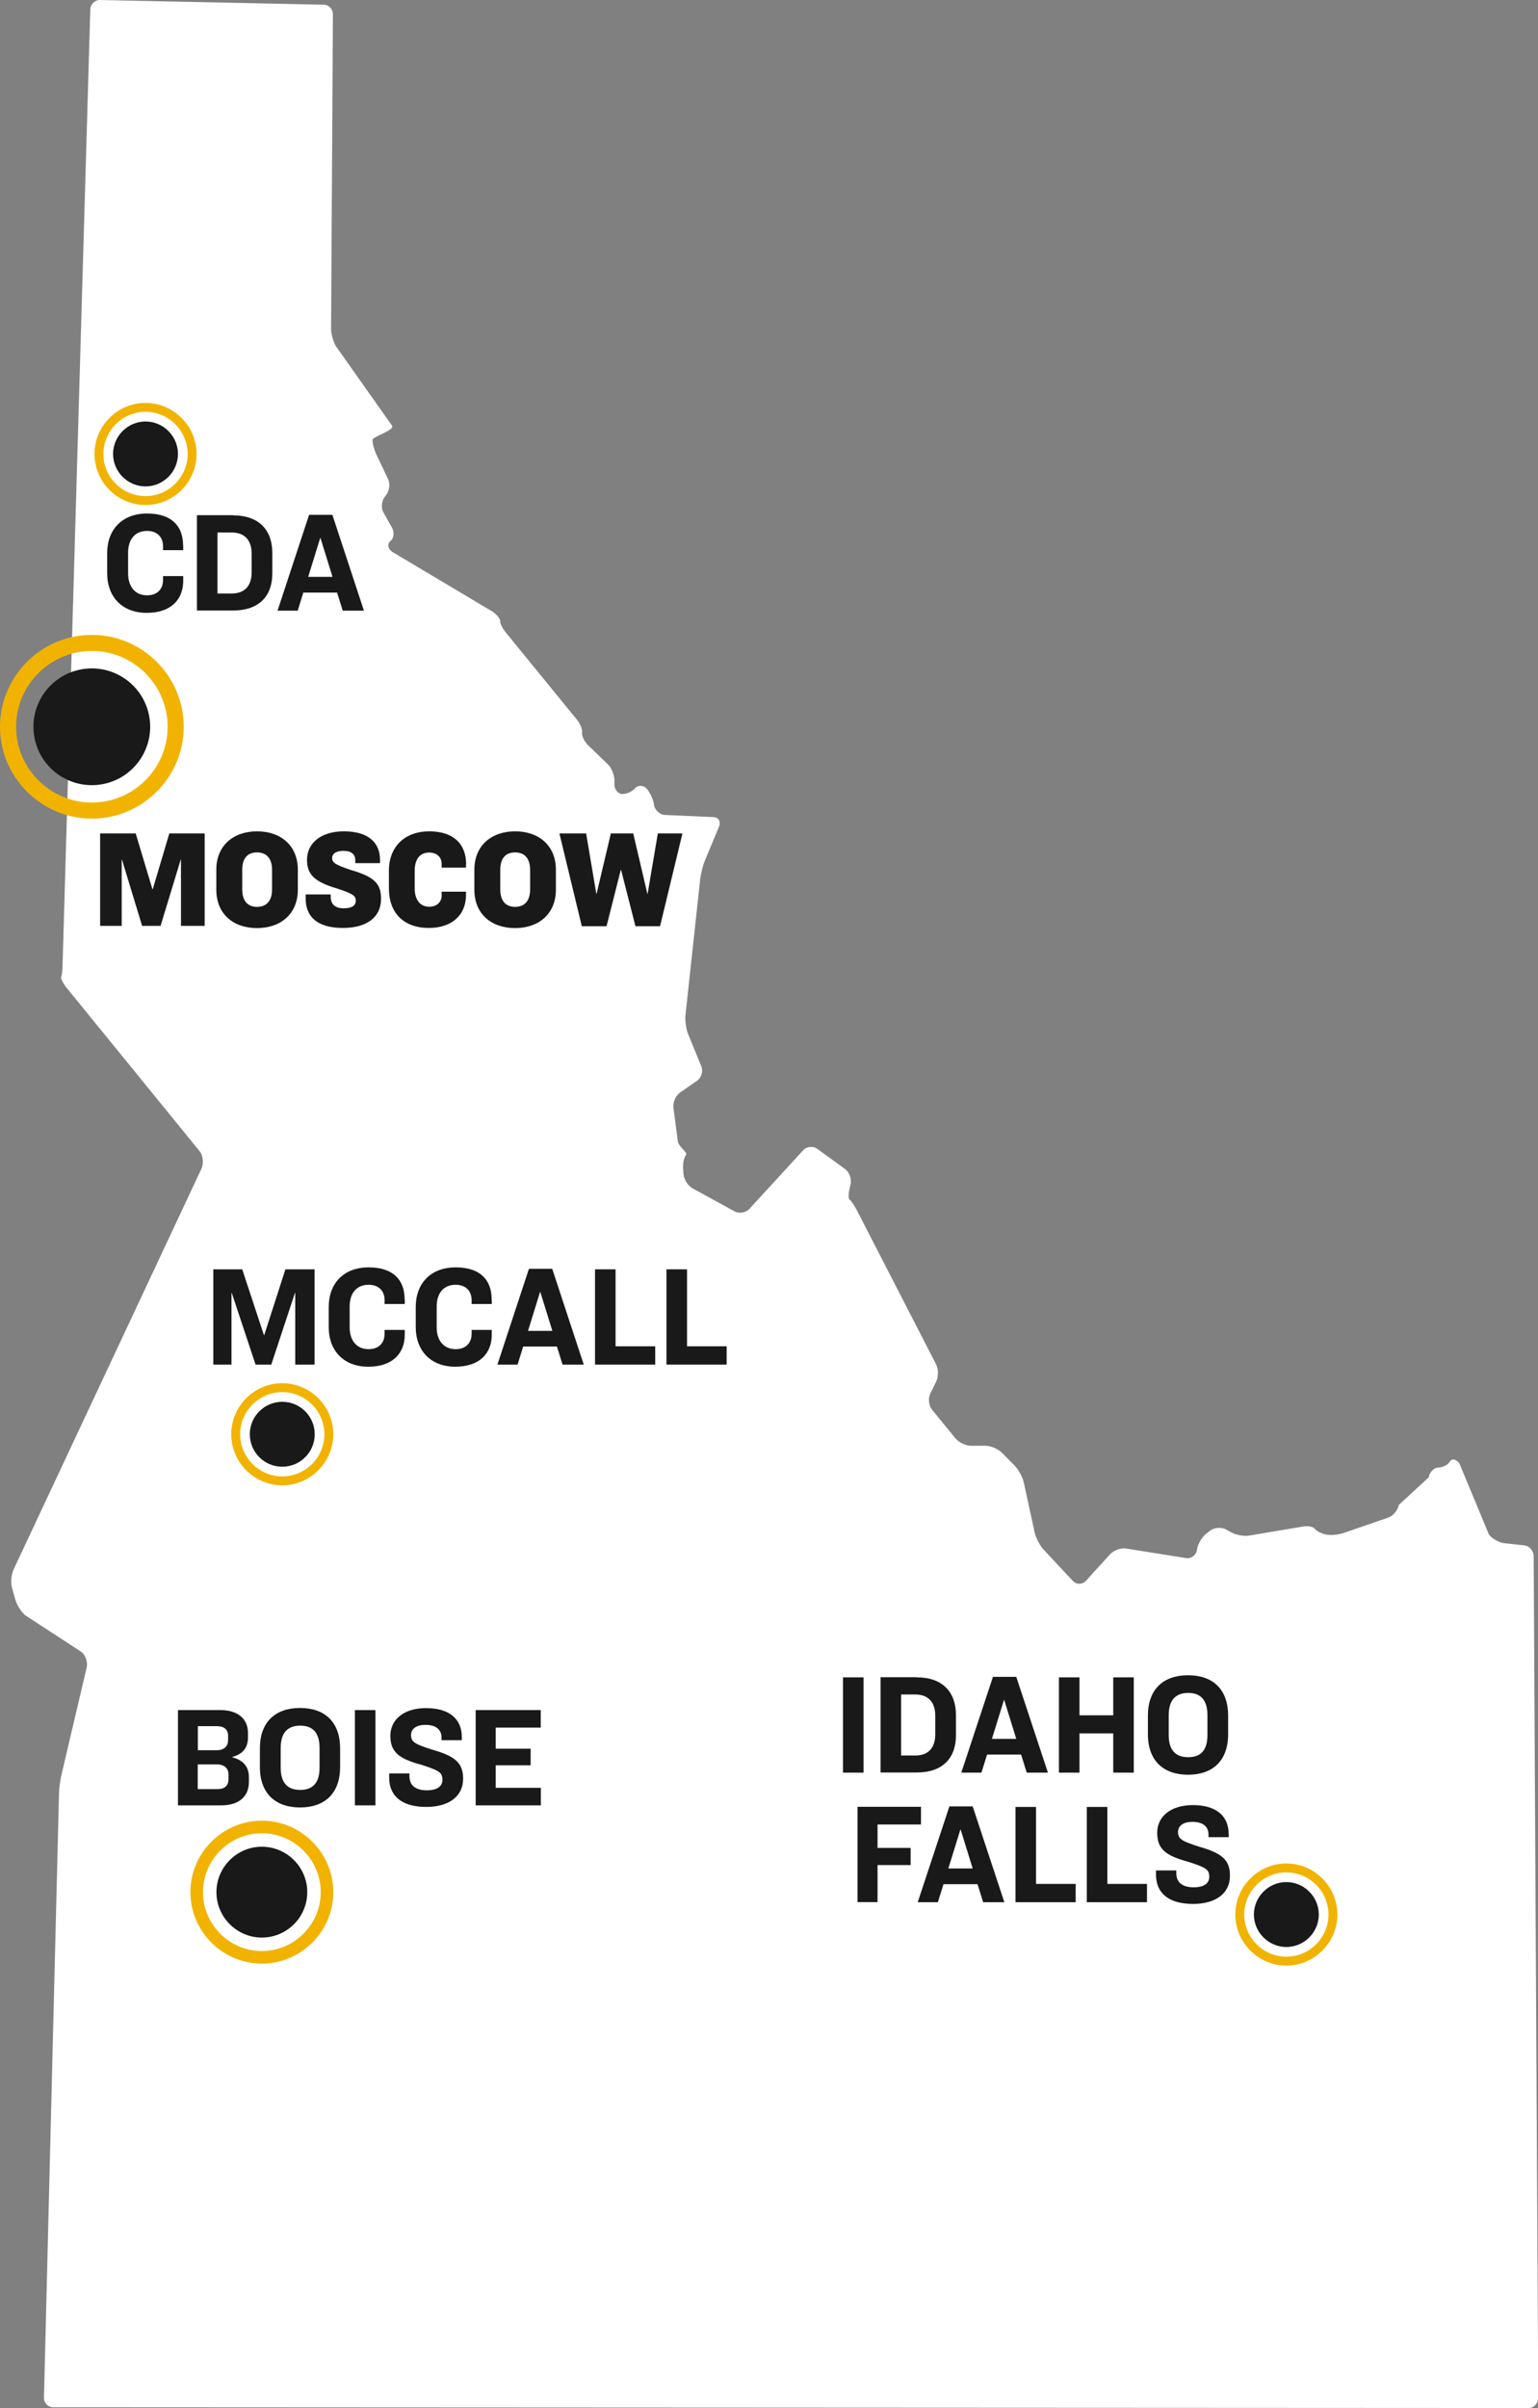
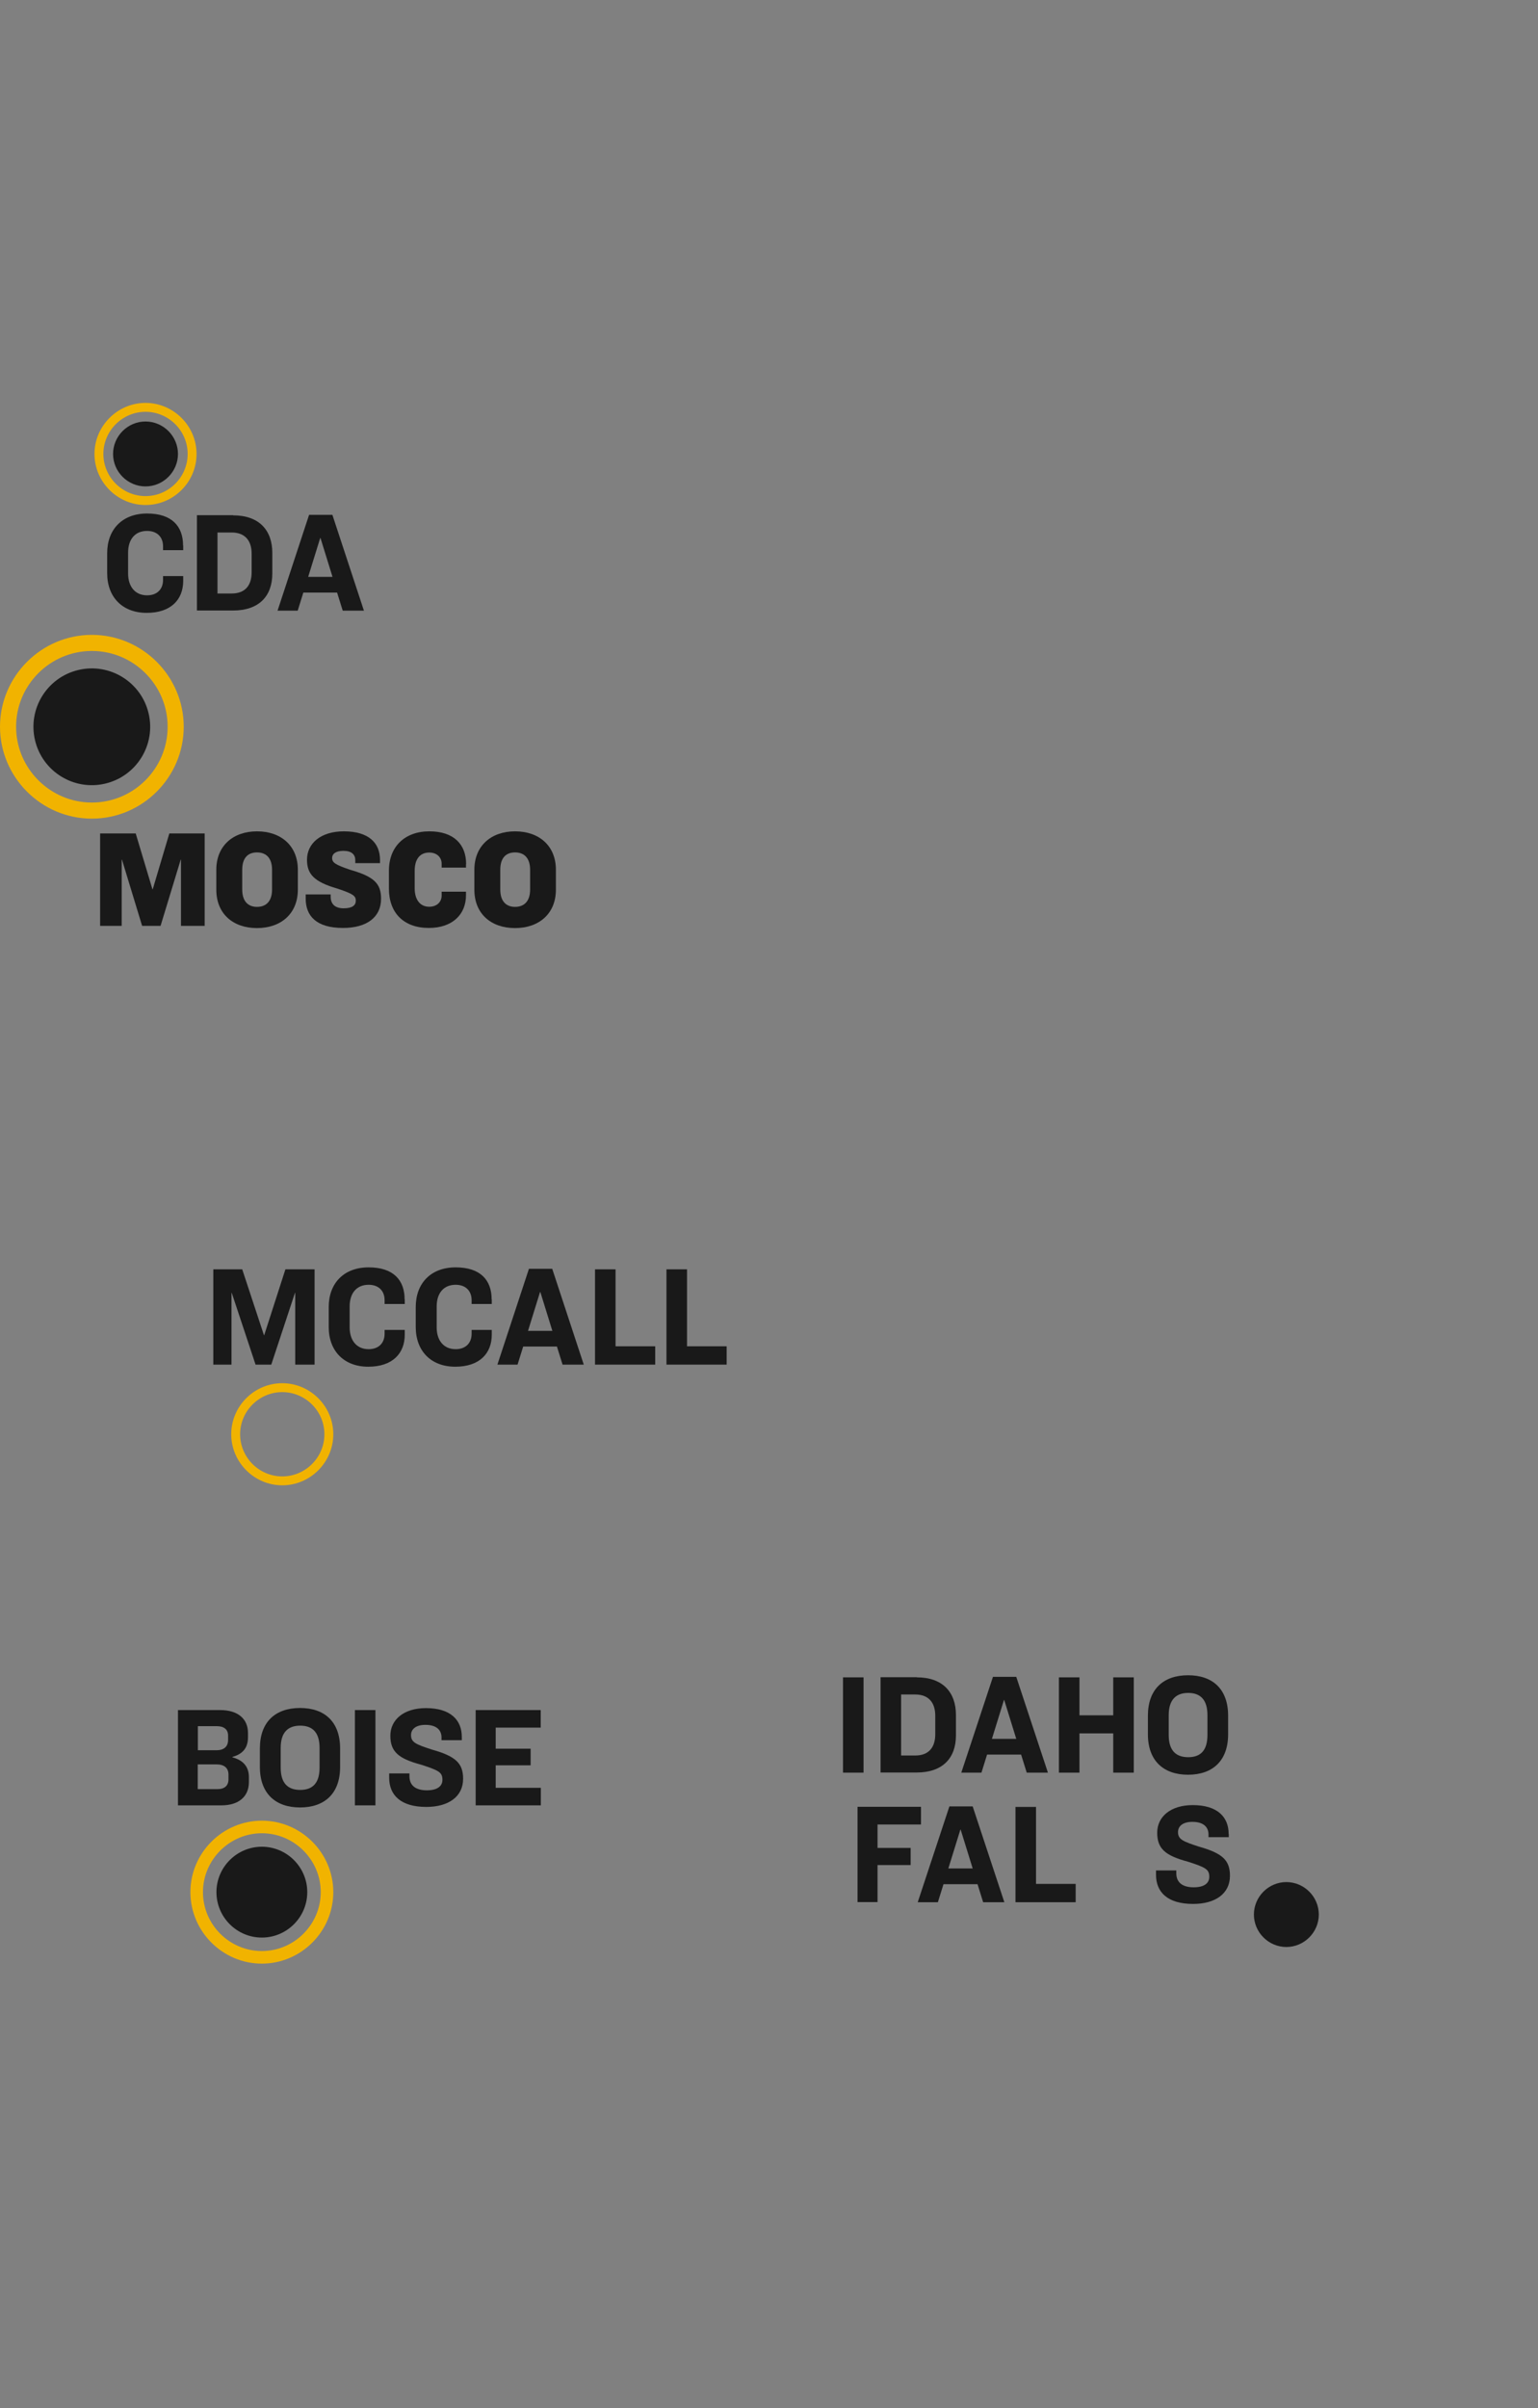
<svg xmlns="http://www.w3.org/2000/svg" id="Layer_2" viewBox="0 0 117.53 183.96">
  <rect x="0" y="0" width="117.53" height="183.96" fill="#808080" stroke="none" />
  <defs>
    <style>.cls-1{fill:#f1b300;}.cls-2{fill:#fff;}.cls-3{fill:#191919;}</style>
  </defs>
-   <path class="cls-2" d="M117.53,183.21c0,.41-.32,.75-.72,.75l-112.75-.06c-.4,0-.71-.33-.7-.74l1.15-46.16c.01-.41,.1-1.07,.2-1.47l1.91-8.12c.1-.4-.07-.94-.38-1.2l-4.31-2.81c-.31-.26-.65-.8-.76-1.2l-.25-.89c-.11-.39-.06-1.02,.11-1.39l14.37-30.65c.17-.37,.12-.95-.11-1.28l-10.29-12.64c-.23-.33-.38-.66-.33-.72s.11-.45,.11-.86L6.9,.73C6.91,.32,7.24,0,7.64,0L24.74,.36c.4,0,.71,.35,.7,.76l-.14,23.95c-.01,.41,.16,1.03,.37,1.38l4.29,6.07c.22,.35-1.48,.83-1.49,1.08-.02,.25,.12,.75,.29,1.12l.89,1.87c.18,.37,.11,.93-.15,1.24l-.09,.12c-.26,.31-.3,.86-.1,1.22l.64,1.13c.2,.36,.15,.82-.11,1.03-.26,.21-.21,.58,.12,.82l7.72,4.6c.32,.24,.57,.56,.55,.72-.02,.16,.17,.54,.43,.86l5.42,6.64c.26,.31,.44,.77,.4,1.01-.03,.24,.17,.67,.46,.95l1.52,1.47c.29,.28,.51,.85,.49,1.26v.17c-.03,.41,.22,.78,.54,.82s.78-.14,1.01-.41c.24-.27,.64-.27,.89-.02,.25,.26,.51,.8,.58,1.2v.07c.08,.41,.45,.75,.85,.77l3.69,.16c.4,.02,.59,.34,.44,.72l-1.07,2.57c-.16,.38-.32,1.02-.37,1.43l-1.13,10.42c-.04,.41,.05,1.05,.2,1.43l1.01,2.46c.16,.38,.01,.88-.32,1.11l-1.31,.91c-.33,.23-.55,.75-.5,1.16l.34,2.56c.05,.41,.78,.87,.63,1.04-.15,.16-.26,.63-.23,1.04l.03,.41c.03,.41,.33,.9,.69,1.1l3.21,1.76c.35,.19,.86,.11,1.14-.19l4.1-4.47c.27-.3,.76-.35,1.09-.11l2.12,1.54c.33,.24,.51,.76,.42,1.16l-.08,.35c-.1,.4-.09,.77,.01,.83s.34,.41,.53,.77l6.07,11.8c.19,.36,.19,.96,.01,1.33l-.45,.91c-.18,.37-.12,.92,.14,1.24l1.78,2.18c.26,.31,.79,.57,1.19,.57h1.12c.4,0,.95,.24,1.24,.53l.99,1c.28,.29,.59,.85,.68,1.25l.84,3.86c.09,.4,.39,.97,.66,1.27l2.25,2.41c.28,.3,.73,.29,1,0l1.86-2.04c.27-.3,.82-.49,1.21-.43l4.59,.73c.39,.06,.77-.22,.83-.62v-.05c.07-.41,.39-.94,.7-1.19l.3-.23c.32-.25,.86-.29,1.21-.1l.44,.24c.35,.19,.96,.3,1.35,.23l4.09-.69c.39-.07,.81,.01,.92,.18,.12,.16,.5,.36,.85,.43s.94,.02,1.32-.11l3.43-1.18c.38-.13,.74-.57,.81-.97l2.29-2.11c.07-.41,.4-.74,.74-.75,.34,0,.74-.21,.88-.46,.15-.25,.47-.18,.72,.14l2.26,5.44c.25,.32,.77,.62,1.17,.66l1.53,.17c.4,.04,.72,.42,.72,.83l.35,64.37Z" />
  <g>
    <path class="cls-3" d="M14,41.67v.36h-1.54v-.29c0-.72-.46-1.18-1.22-1.18-.95,0-1.45,.68-1.45,1.65v1.61c0,.95,.5,1.66,1.45,1.66,.76,0,1.22-.46,1.22-1.18v-.29h1.54v.36c0,1.44-.94,2.45-2.79,2.45s-3.02-1.2-3.02-3.03v-1.53c0-1.82,1.16-3.03,3.05-3.03s2.75,.97,2.75,2.45Z" />
    <path class="cls-3" d="M17.82,39.37c1.97,0,2.99,1.13,2.99,2.87v1.57c0,1.75-1.04,2.83-3,2.83h-2.76v-7.28h2.77Zm-1.2,5.97h1.09c1.04,0,1.52-.64,1.52-1.62v-1.42c0-.98-.49-1.62-1.53-1.62h-1.08v4.65Z" />
    <path class="cls-3" d="M25.78,45.27h-2.6l-.43,1.38h-1.54l2.41-7.32h1.78l2.41,7.32h-1.62l-.43-1.38Zm-2.23-1.2h1.86l-.92-2.97h-.02l-.92,2.97Z" />
  </g>
  <g>
    <path class="cls-3" d="M10.37,63.67l1.28,4.27h.02l1.27-4.27h2.7v7.06h-1.81v-5.06h-.02l-1.54,5.06h-1.41l-1.54-5.06h-.02v5.06h-1.65v-7.06h2.71Z" />
    <path class="cls-3" d="M22.76,66.44v1.53c0,1.81-1.27,2.93-3.12,2.93s-3.11-1.11-3.11-2.93v-1.53c0-1.81,1.27-2.93,3.11-2.93s3.12,1.11,3.12,2.93Zm-4.25,.01v1.5c0,.92,.46,1.33,1.13,1.33s1.15-.4,1.15-1.33v-1.5c0-.91-.46-1.33-1.15-1.33s-1.13,.41-1.13,1.33Z" />
    <path class="cls-3" d="M29.04,65.7v.24h-1.89v-.23c0-.42-.27-.71-.91-.71-.59,0-.86,.24-.86,.54,0,.36,.24,.52,1.39,.91,1.82,.52,2.35,1.05,2.35,2.21,0,1.41-1.09,2.23-2.91,2.23-2.05,0-2.85-.93-2.85-2.24v-.32h1.91v.18c0,.55,.33,.88,.99,.88s.93-.23,.93-.58c0-.38-.23-.53-1.39-.92-1.81-.52-2.34-1.12-2.34-2.21,0-1.25,1.05-2.17,2.81-2.17,1.94,0,2.77,.91,2.77,2.19Z" />
    <path class="cls-3" d="M35.61,66.01v.27h-1.86v-.29c0-.5-.37-.86-.95-.86-.75,0-1.11,.56-1.11,1.38v1.37c0,.78,.36,1.39,1.11,1.39,.58,0,.95-.36,.95-.86v-.29h1.86v.27c0,1.48-1.05,2.5-2.84,2.5-1.93,0-3.05-1.16-3.05-3.01v-1.36c0-1.86,1.23-3.01,3.09-3.01s2.81,.99,2.81,2.5Z" />
    <path class="cls-3" d="M42.48,66.44v1.53c0,1.81-1.27,2.93-3.12,2.93s-3.11-1.11-3.11-2.93v-1.53c0-1.81,1.27-2.93,3.11-2.93s3.12,1.11,3.12,2.93Zm-4.25,.01v1.5c0,.92,.46,1.33,1.13,1.33s1.15-.4,1.15-1.33v-1.5c0-.91-.46-1.33-1.15-1.33s-1.13,.41-1.13,1.33Z" />
-     <path class="cls-3" d="M44.79,63.67l.78,4.61h.02l1.09-4.61h1.71l1.08,4.61h.02l.78-4.61h1.88l-1.71,7.09h-1.88l-1.1-4.31h-.02l-1.09,4.31h-1.89l-1.71-7.09h2.03Z" />
  </g>
  <g>
    <path class="cls-3" d="M16.83,130.64c1.35,0,2.12,.67,2.12,1.75v.33c0,.86-.45,1.29-1.19,1.5v.03c.8,.21,1.26,.7,1.26,1.51v.38c0,1.12-.79,1.78-2.1,1.78h-3.32v-7.28h3.23Zm-1.72,3.07h1.43c.56,0,.89-.27,.89-.78v-.35c0-.45-.31-.71-.85-.71h-1.46v1.84Zm0,2.97h1.5c.56,0,.85-.27,.85-.75v-.36c0-.49-.31-.78-.91-.78h-1.44v1.89Z" />
    <path class="cls-3" d="M25.99,133.57v1.42c0,2.03-1.19,3.09-3.06,3.09s-3.07-1.06-3.07-3.09v-1.42c0-2.03,1.19-3.09,3.07-3.09s3.06,1.06,3.06,3.09Zm-4.54-.04v1.51c0,1.18,.54,1.7,1.49,1.7s1.48-.52,1.48-1.7v-1.51c0-1.18-.54-1.7-1.48-1.7s-1.49,.52-1.49,1.7Z" />
    <path class="cls-3" d="M28.69,130.64v7.28h-1.57v-7.28h1.57Z" />
    <path class="cls-3" d="M35.29,132.7v.24h-1.55v-.21c0-.54-.36-.96-1.23-.96-.72,0-1.1,.32-1.1,.78,0,.56,.37,.71,1.6,1.11,1.82,.51,2.38,1.05,2.38,2.23,0,1.38-1.14,2.15-2.81,2.15-1.94,0-2.84-.89-2.84-2.23v-.33h1.55v.22c0,.68,.45,1.07,1.33,1.07,.76,0,1.19-.29,1.19-.8,0-.58-.28-.72-1.64-1.16-1.72-.46-2.34-.99-2.34-2.21s1.02-2.11,2.72-2.11c1.87,0,2.74,.9,2.74,2.2Z" />
    <path class="cls-3" d="M41.32,130.64v1.34h-3.44v1.61h2.67v1.27h-2.67v1.72h3.45v1.34h-4.98v-7.28h4.97Z" />
  </g>
  <g>
    <path class="cls-3" d="M65.99,128.14v7.28h-1.57v-7.28h1.57Z" />
    <path class="cls-3" d="M70.06,128.14c1.97,0,2.99,1.13,2.99,2.87v1.57c0,1.75-1.04,2.83-3,2.83h-2.76v-7.28h2.77Zm-1.2,5.97h1.09c1.04,0,1.52-.64,1.52-1.62v-1.42c0-.98-.49-1.62-1.53-1.62h-1.08v4.65Z" />
    <path class="cls-3" d="M78.03,134.04h-2.6l-.43,1.38h-1.54l2.42-7.32h1.78l2.42,7.32h-1.62l-.43-1.38Zm-2.23-1.2h1.86l-.92-2.97h-.02l-.92,2.97Z" />
    <path class="cls-3" d="M82.49,128.14v2.9h2.58v-2.9h1.57v7.28h-1.57v-3h-2.58v3h-1.57v-7.28h1.57Z" />
    <path class="cls-3" d="M93.85,131.07v1.42c0,2.03-1.19,3.09-3.06,3.09s-3.07-1.06-3.07-3.09v-1.42c0-2.03,1.19-3.09,3.07-3.09s3.06,1.06,3.06,3.09Zm-4.54-.04v1.51c0,1.18,.54,1.7,1.49,1.7s1.47-.52,1.47-1.7v-1.51c0-1.18-.54-1.7-1.47-1.7s-1.49,.52-1.49,1.7Z" />
    <path class="cls-3" d="M70.38,138.04v1.34h-3.32v1.79h2.53v1.31h-2.53v2.83h-1.53v-7.28h4.85Z" />
    <path class="cls-3" d="M74.7,143.94h-2.6l-.43,1.38h-1.54l2.42-7.32h1.78l2.42,7.32h-1.62l-.43-1.38Zm-2.23-1.2h1.86l-.92-2.97h-.02l-.92,2.97Z" />
    <path class="cls-3" d="M79.17,138.04v5.88h3.03v1.4h-4.6v-7.28h1.57Z" />
-     <path class="cls-3" d="M84.62,138.04v5.88h3.03v1.4h-4.6v-7.28h1.57Z" />
    <path class="cls-3" d="M93.9,140.11v.24h-1.55v-.21c0-.54-.36-.96-1.23-.96-.72,0-1.1,.32-1.1,.78,0,.56,.37,.71,1.59,1.11,1.82,.51,2.38,1.05,2.38,2.23,0,1.38-1.14,2.15-2.81,2.15-1.95,0-2.84-.89-2.84-2.23v-.33h1.55v.22c0,.68,.45,1.07,1.33,1.07,.77,0,1.19-.29,1.19-.8,0-.58-.28-.72-1.64-1.16-1.72-.46-2.34-.99-2.34-2.21s1.02-2.11,2.72-2.11c1.87,0,2.74,.9,2.74,2.2Z" />
  </g>
  <g>
    <path class="cls-1" d="M11.12,38.58c2.15,0,3.9-1.76,3.9-3.9s-1.76-3.9-3.9-3.9-3.9,1.76-3.9,3.9,1.76,3.9,3.9,3.9Zm0-7.12c1.77,0,3.22,1.45,3.22,3.22s-1.45,3.22-3.22,3.22-3.22-1.45-3.22-3.22,1.45-3.22,3.22-3.22Z" />
    <path class="cls-1" d="M20.01,139.09c-3,0-5.46,2.46-5.46,5.46s2.46,5.46,5.46,5.46,5.46-2.46,5.46-5.46-2.46-5.46-5.46-5.46Zm0,9.96c-2.48,0-4.5-2.03-4.5-4.5s2.03-4.5,4.5-4.5,4.5,2.03,4.5,4.5-2.03,4.5-4.5,4.5Z" />
-     <path class="cls-1" d="M98.3,142.36c-2.15,0-3.9,1.76-3.9,3.9s1.76,3.9,3.9,3.9,3.9-1.76,3.9-3.9-1.76-3.9-3.9-3.9Zm0,7.12c-1.77,0-3.22-1.45-3.22-3.22s1.45-3.22,3.22-3.22,3.22,1.45,3.22,3.22-1.45,3.22-3.22,3.22Z" />
    <path class="cls-1" d="M7.02,48.5C3.16,48.5,0,51.66,0,55.52s3.16,7.02,7.02,7.02,7.02-3.16,7.02-7.02-3.16-7.02-7.02-7.02Zm0,12.81c-3.18,0-5.79-2.6-5.79-5.79s2.6-5.79,5.79-5.79,5.79,2.6,5.79,5.79-2.6,5.79-5.79,5.79Z" />
    <path class="cls-1" d="M21.57,105.67c-2.15,0-3.9,1.76-3.9,3.9s1.76,3.9,3.9,3.9,3.9-1.76,3.9-3.9-1.76-3.9-3.9-3.9Zm0,7.12c-1.77,0-3.22-1.45-3.22-3.22s1.45-3.22,3.22-3.22,3.22,1.45,3.22,3.22-1.45,3.22-3.22,3.22Z" />
  </g>
  <g>
    <path class="cls-3" d="M11.12,32.2c-1.36,0-2.48,1.12-2.48,2.48s1.12,2.48,2.48,2.48,2.48-1.12,2.48-2.48-1.12-2.48-2.48-2.48Z" />
    <path class="cls-3" d="M20.01,141.08c-1.91,0-3.47,1.56-3.47,3.47s1.56,3.47,3.47,3.47,3.47-1.56,3.47-3.47-1.56-3.47-3.47-3.47Z" />
    <path class="cls-3" d="M98.3,143.78c-1.36,0-2.48,1.12-2.48,2.48s1.12,2.48,2.48,2.48,2.48-1.12,2.48-2.48-1.12-2.48-2.48-2.48Z" />
    <circle class="cls-3" cx="7.02" cy="55.52" r="4.46" transform="translate(-12.57 3.1) rotate(-13.28)" />
-     <circle class="cls-3" cx="21.57" cy="109.57" r="2.48" />
  </g>
  <g>
    <path class="cls-3" d="M18.51,96.97l1.66,5.03h.02l1.62-5.03h2.23v7.28h-1.48v-5.48h-.02l-1.81,5.48h-1.2l-1.82-5.48h-.02v5.48h-1.39v-7.28h2.22Z" />
    <path class="cls-3" d="M30.93,99.26v.36h-1.54v-.29c0-.72-.46-1.18-1.22-1.18-.95,0-1.45,.68-1.45,1.65v1.61c0,.95,.5,1.66,1.45,1.66,.76,0,1.22-.46,1.22-1.18v-.29h1.54v.36c0,1.44-.94,2.45-2.79,2.45s-3.02-1.2-3.02-3.03v-1.53c0-1.82,1.16-3.03,3.05-3.03s2.75,.97,2.75,2.45Z" />
    <path class="cls-3" d="M37.58,99.26v.36h-1.54v-.29c0-.72-.46-1.18-1.22-1.18-.95,0-1.45,.68-1.45,1.65v1.61c0,.95,.5,1.66,1.45,1.66,.76,0,1.22-.46,1.22-1.18v-.29h1.54v.36c0,1.44-.94,2.45-2.79,2.45s-3.02-1.2-3.02-3.03v-1.53c0-1.82,1.16-3.03,3.05-3.03s2.75,.97,2.75,2.45Z" />
    <path class="cls-3" d="M42.58,102.87h-2.6l-.43,1.38h-1.54l2.41-7.32h1.78l2.41,7.32h-1.62l-.43-1.38Zm-2.23-1.2h1.86l-.92-2.97h-.02l-.92,2.97Z" />
    <path class="cls-3" d="M47.04,96.97v5.88h3.03v1.4h-4.6v-7.28h1.57Z" />
    <path class="cls-3" d="M52.5,96.97v5.88h3.03v1.4h-4.6v-7.28h1.57Z" />
  </g>
</svg>